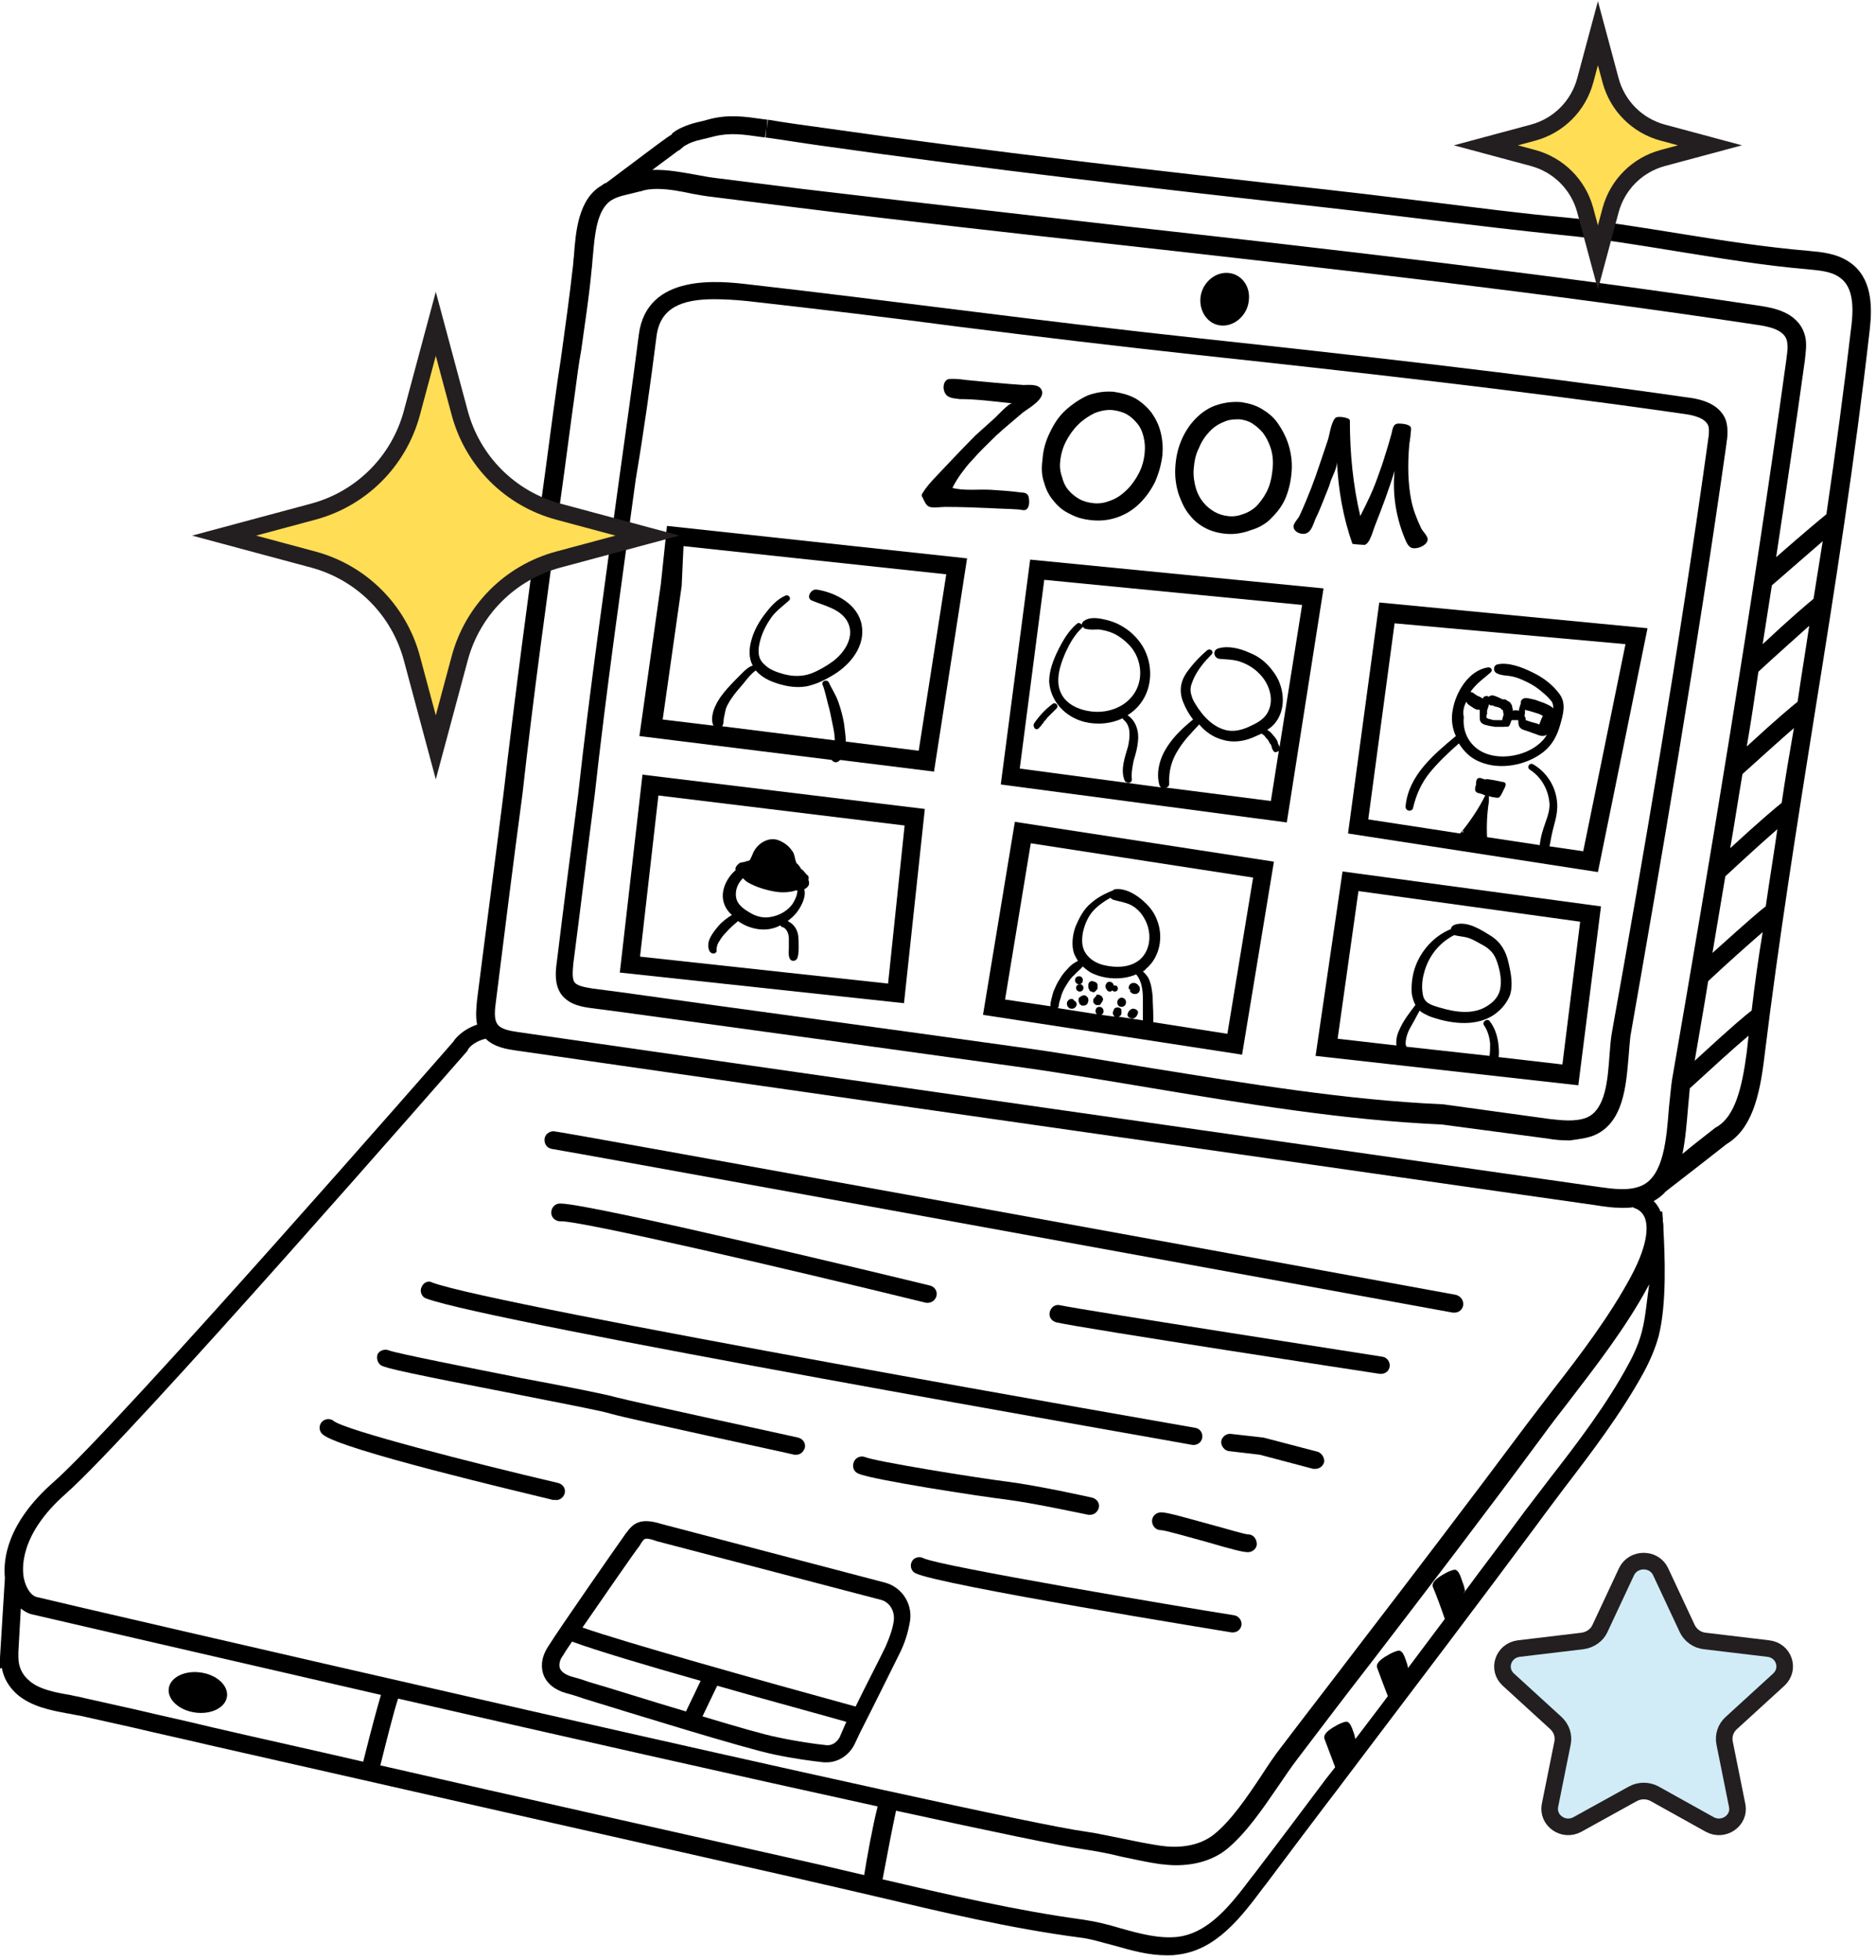
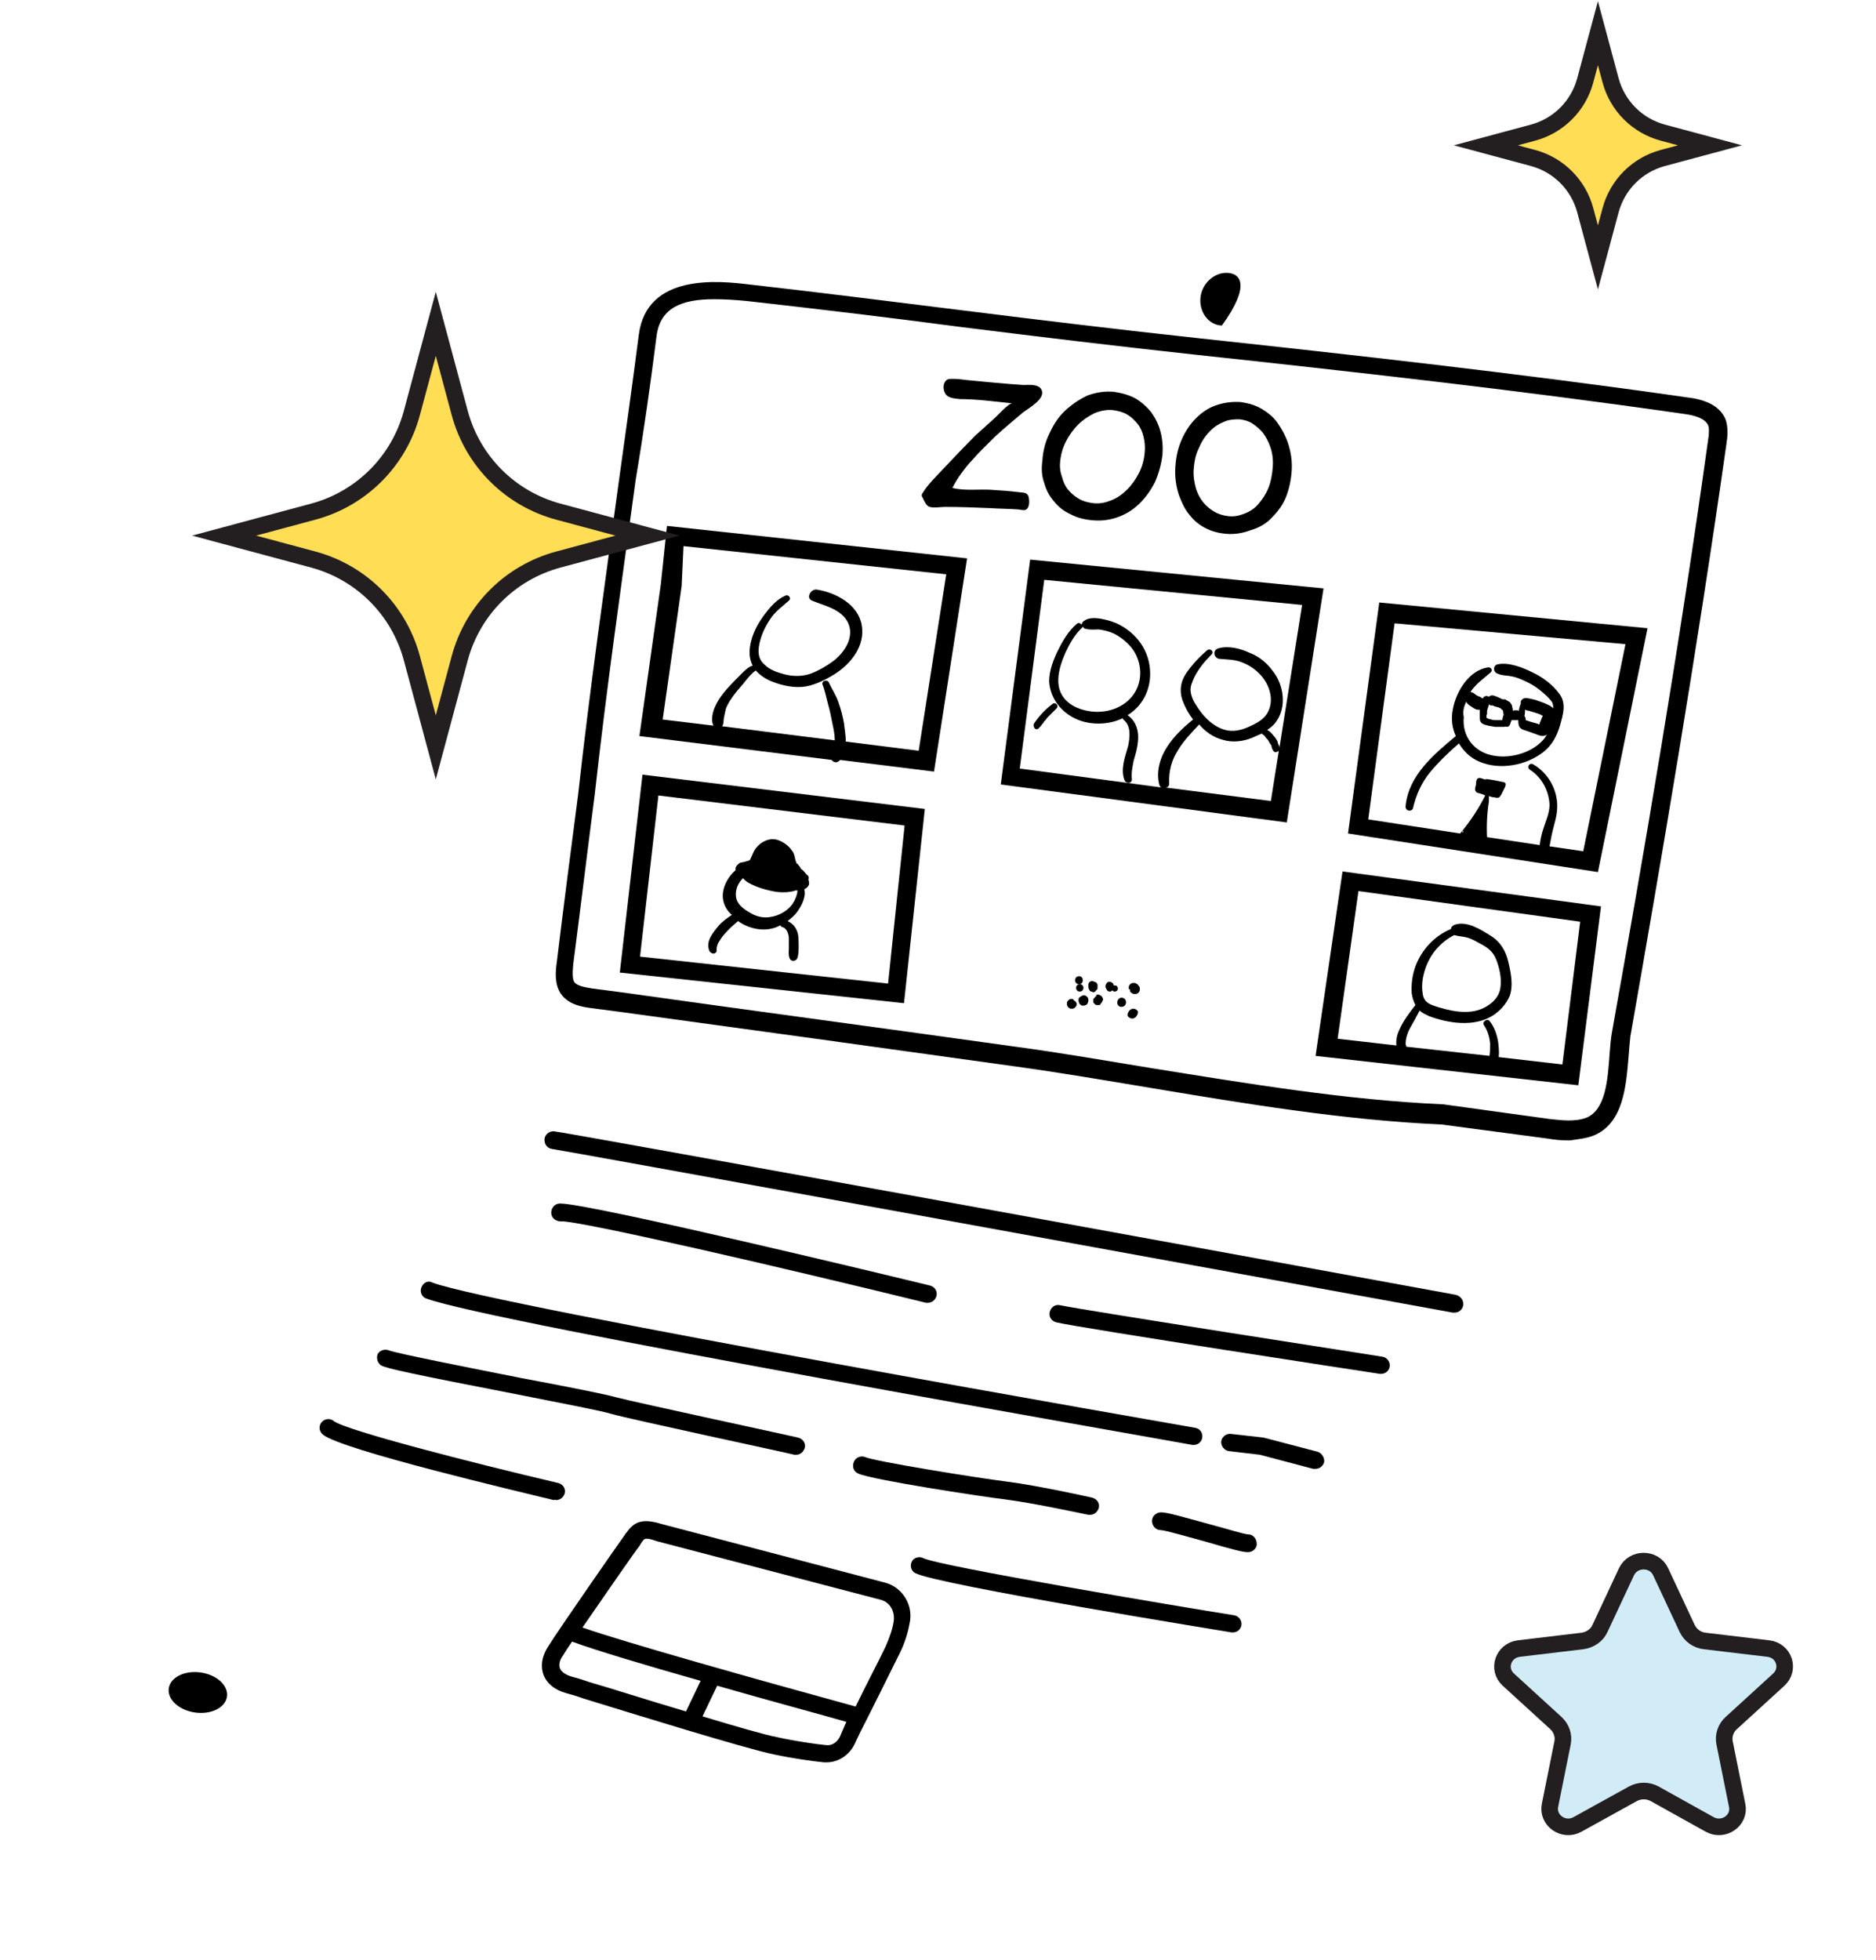
<svg xmlns="http://www.w3.org/2000/svg" width="226" height="236" viewBox="0 0 226 236" fill="none">
-   <path d="M222.752 31.532C221.202 30.499 219.431 30.352 217.808 30.204C212.643 29.762 207.405 28.95 202.388 28.138C197.739 27.4 192.943 26.589 188.147 26.146C183.204 25.703 178.187 25.039 173.391 24.449C170.366 24.08 167.267 23.711 164.242 23.342L159.741 22.826C139.819 20.612 119.16 18.251 99.017 15.374C96.877 15.079 94.664 14.784 92.524 14.415L92.377 15.521L92.451 14.415L91.86 14.341C89.794 14.046 87.802 13.751 85.515 14.341C85.22 14.415 84.998 14.488 84.703 14.562C83.67 14.784 82.564 15.079 81.531 15.669C81.309 15.816 81.088 15.964 80.94 16.112V16.185C80.202 16.628 78.948 17.587 76.292 19.579C75.112 20.465 73.931 21.35 73.045 22.014C72.824 22.088 72.677 22.162 72.529 22.309C69.651 23.933 69.356 27.917 69.135 30.868C69.061 31.385 69.061 31.901 68.987 32.344C68.618 35.59 68.176 38.837 67.733 42.01C67.512 43.706 67.217 45.404 66.995 47.1C66.405 51.306 65.888 55.438 65.298 59.644C63.675 71.449 62.052 83.623 60.65 95.65C59.617 103.914 58.51 112.177 57.477 120.367C57.404 121.179 57.256 122.359 57.477 123.392C55.706 123.983 54.821 125.089 54.6 125.458C53.05 127.229 14.166 171.72 6.419 178.509C0.812 183.452 0.369 187.805 0.59 190.019L0 199.611V200.939L0.221 200.865C0.443 202.119 1.107 203.226 2.14 204.111C3.837 205.513 6.05 205.956 8.042 206.325C8.559 206.399 9.149 206.546 9.666 206.62L15.937 208.022C19.036 208.76 22.135 209.424 25.234 210.162C48.623 215.474 72.381 220.86 95.328 226.025L97.541 226.541C100.124 227.132 102.706 227.722 105.215 228.312C113.331 230.231 121.669 232.223 130.08 233.329C131.408 233.477 132.736 233.92 134.212 234.289C136.278 234.879 138.344 235.469 140.557 235.469C141 235.469 141.369 235.469 141.811 235.395C146.534 234.879 149.559 230.821 152.215 227.279L152.51 226.91C155.387 223.074 158.265 219.237 161.143 215.474L163.43 212.449C170.808 202.709 178.039 193.191 185.27 183.452C186.229 182.124 187.262 180.796 188.295 179.394C191.689 174.967 195.231 170.319 197.961 165.375C198.846 163.752 199.436 162.276 199.805 160.948C200.838 156.964 200.543 150.84 200.395 148.11C200.395 147.741 200.395 147.372 200.322 147.077C200.322 146.929 200.322 146.856 200.322 146.782L200.248 145.896H200.026C200.026 145.823 199.953 145.749 199.953 145.675C199.731 145.232 199.51 144.937 199.215 144.642C199.731 144.347 200.248 143.978 200.617 143.535C201.059 143.166 202.83 141.838 207.995 137.78C210.946 136.009 211.979 132.246 212.57 127.155C214.267 113.284 216.48 99.339 218.62 85.91C221.055 70.785 223.49 55.217 225.26 39.575C225.555 36.918 225.556 33.377 222.752 31.532ZM211.02 121.695C210.43 122.138 208.88 123.392 204.158 127.746C204.675 124.647 205.265 121.4 205.782 118.154C208.143 115.94 210.725 113.653 212.348 112.251C211.832 115.35 211.389 118.523 211.02 121.695ZM198.108 146.56C198.477 147.372 198.772 149.438 196.485 153.717C193.902 158.513 190.435 163.088 187.041 167.441C186.008 168.769 184.975 170.171 183.942 171.499C177.006 180.796 169.849 190.166 163.504 198.43C160.479 202.414 157.38 206.399 154.355 210.383C153.543 211.416 152.805 212.523 151.994 213.777C150.223 216.433 148.378 219.163 146.312 220.86C144.32 222.483 141.664 222.557 139.746 222.262C138.27 222.041 136.794 221.745 135.392 221.45C133.843 221.155 132.293 220.786 130.744 220.565C119.676 219.089 5.017 192.527 4.353 192.306C3.837 192.158 3.173 191.421 2.878 190.092C2.656 188.986 2.287 184.854 7.895 179.91C15.863 172.901 54.6 128.483 56.297 126.565L56.37 126.418C56.37 126.344 56.961 125.458 58.51 125.089C59.543 126.122 61.093 126.344 62.052 126.491C98.87 131.804 138.196 137.411 177.891 143.093L192.353 145.158C193.238 145.306 194.271 145.454 195.378 145.454C195.821 145.454 196.337 145.454 196.78 145.38V145.454C196.78 145.454 197.665 145.601 198.108 146.56ZM192.648 142.945L178.187 140.879C138.417 135.198 99.165 129.59 62.347 124.278C61.314 124.13 60.281 123.909 59.912 123.319C59.469 122.655 59.617 121.548 59.764 120.441C60.797 112.177 61.83 103.914 62.937 95.65C64.265 83.697 65.962 71.449 67.585 59.718C68.176 55.512 68.692 51.38 69.283 47.174C69.504 45.477 69.725 43.78 70.02 42.157C70.463 38.984 70.98 35.664 71.275 32.418C71.349 31.975 71.348 31.459 71.422 30.868C71.644 28.36 71.865 25.187 73.71 24.08C74.447 23.637 75.333 23.49 76.218 23.268C76.513 23.195 76.808 23.121 77.103 23.047H77.177C77.768 22.826 78.432 22.752 79.169 22.752C80.571 22.752 82.047 23.047 83.449 23.342C84.26 23.49 85.072 23.637 85.81 23.711L96.361 25.039C109.347 26.663 122.554 28.138 135.319 29.54C160.405 32.344 186.377 35.295 211.758 39.132C213.898 39.427 214.931 40.017 215.226 40.903C215.373 41.346 215.373 41.936 215.3 42.452C215.3 42.673 215.226 42.895 215.226 43.116C210.946 74.105 205.855 104.43 201.428 130.033C201.281 130.992 201.207 132.099 201.059 133.353C200.764 137.042 200.469 141.617 197.739 142.797C196.19 143.461 194.271 143.166 192.648 142.945ZM212.717 109.152C212.201 109.521 210.799 110.702 206.298 114.76C206.815 111.735 207.331 108.636 207.847 105.537C210.061 103.471 212.422 101.331 214.119 99.856C213.676 102.954 213.16 106.053 212.717 109.152ZM214.636 96.683C213.824 97.347 212.127 98.749 208.438 102.143C208.954 99.192 209.397 96.24 209.913 93.215C212.127 91.223 214.488 89.083 216.111 87.681C215.595 90.633 215.078 93.658 214.636 96.683ZM216.554 84.509C215.816 85.099 214.119 86.501 210.43 89.895C210.946 86.944 211.389 83.918 211.832 80.893C213.972 78.901 216.333 76.835 217.956 75.359C217.513 78.385 216.997 81.41 216.554 84.509ZM218.472 72.113C217.587 72.851 215.816 74.326 212.348 77.573C212.717 75.212 213.086 72.851 213.455 70.49C215.668 68.572 217.956 66.579 219.579 65.177C219.21 67.465 218.841 69.752 218.472 72.113ZM16.38 205.882L10.108 204.48C9.592 204.333 9.002 204.259 8.411 204.111C6.641 203.816 4.722 203.447 3.542 202.414C2.656 201.676 2.213 200.717 2.213 199.537V198.946L2.509 193.708C2.878 194.003 3.246 194.224 3.689 194.372C3.984 194.446 22.799 198.799 45.893 204.111C45.524 205.366 44.86 207.727 43.754 212.154C37.703 210.752 31.653 209.424 25.603 208.022C22.578 207.284 19.479 206.62 16.38 205.882ZM95.771 223.885C79.391 220.196 62.568 216.433 45.819 212.596C46.557 209.645 47.443 206.103 47.959 204.554C67.29 208.981 89.204 213.925 105.731 217.54C105.141 219.827 104.403 223.885 104.108 225.804C102.116 225.361 100.05 224.844 98.058 224.402L95.771 223.885ZM197.813 160.284C197.518 161.465 197.001 162.793 196.19 164.268C193.607 169.064 190.14 173.639 186.745 177.992C185.713 179.32 184.68 180.722 183.647 182.05C181.212 185.37 178.703 188.617 176.268 191.937L176.49 191.568C176.416 191.199 176.342 190.904 176.194 190.535C176.047 190.166 175.973 189.797 175.752 189.428C175.678 189.281 175.53 189.133 175.383 189.059C175.161 188.986 174.866 189.133 174.645 189.207C174.276 189.355 173.907 189.576 173.538 189.797C173.095 190.092 172.358 190.609 172.653 191.199C172.948 191.863 173.686 193.855 174.055 194.962C172.579 196.954 171.103 198.873 169.628 200.865C169.554 200.643 169.554 200.422 169.48 200.275C169.333 199.906 169.259 199.537 169.038 199.168C168.964 199.02 168.816 198.873 168.669 198.799C168.447 198.725 168.152 198.873 167.931 198.946C167.562 199.094 167.193 199.315 166.824 199.537C166.381 199.832 165.644 200.348 165.939 200.939C166.16 201.529 166.75 203.152 167.193 204.259C165.939 205.956 164.61 207.653 163.282 209.424C163.209 209.202 163.209 209.055 163.135 208.833C162.987 208.465 162.913 208.096 162.692 207.727C162.618 207.579 162.471 207.432 162.323 207.358C162.102 207.284 161.807 207.432 161.585 207.505C161.216 207.653 160.847 207.874 160.479 208.096C160.036 208.391 159.298 208.907 159.593 209.498C159.815 210.088 160.405 211.637 160.847 212.818L159.741 214.22C156.863 218.056 153.986 221.893 151.108 225.656L150.813 226.025C148.304 229.345 145.648 232.813 141.811 233.256C139.598 233.477 137.384 232.887 135.023 232.223C133.548 231.78 132.072 231.411 130.596 231.19C122.406 230.083 114.217 228.165 106.322 226.32C106.912 223.147 107.576 219.753 107.945 218.056C119.455 220.565 127.94 222.336 130.596 222.705C132.072 222.926 133.622 223.221 135.097 223.59C136.573 223.885 138.122 224.254 139.672 224.475C140.336 224.549 141 224.623 141.664 224.623C144.099 224.623 146.239 223.959 147.862 222.631C150.149 220.713 152.067 217.909 153.986 215.105C154.797 213.924 155.535 212.818 156.273 211.859C159.298 207.874 162.323 203.89 165.422 199.906C171.767 191.642 178.998 182.198 185.86 172.901C186.819 171.573 187.852 170.245 188.885 168.917C192.279 164.49 195.895 159.841 198.551 154.898C198.625 154.75 198.698 154.677 198.698 154.529C198.403 156.447 198.256 158.587 197.813 160.284ZM206.814 135.714L206.667 135.788C204.97 137.116 203.642 138.149 202.683 138.961C203.051 137.19 203.199 135.198 203.347 133.501C203.421 132.615 203.494 131.804 203.568 131.066C206.151 128.705 208.88 126.196 210.651 124.721C210.577 125.385 210.504 126.049 210.43 126.713C209.84 131.213 208.954 134.46 206.814 135.714ZM223.047 39.132C222.161 46.732 221.128 54.405 220.022 61.931C219.21 62.595 217.513 63.997 213.971 67.096C215.152 59.275 216.332 51.306 217.439 43.338C217.439 43.116 217.513 42.821 217.513 42.6C217.587 41.936 217.661 40.977 217.366 40.165C216.48 37.509 213.455 37.066 212.127 36.845C186.672 33.008 160.7 30.057 135.614 27.253C122.849 25.777 109.642 24.302 96.656 22.752L86.105 21.424C85.441 21.35 84.703 21.203 83.891 21.055C82.195 20.76 80.35 20.391 78.579 20.465C79.981 19.432 81.162 18.546 81.752 18.104H81.826L82.342 17.661C82.416 17.587 82.564 17.513 82.711 17.44C83.449 16.997 84.334 16.849 85.22 16.628C85.515 16.554 85.81 16.48 86.105 16.407C87.95 15.964 89.573 16.185 91.565 16.48L92.155 16.554L92.303 15.447L92.229 16.554C94.369 16.849 96.582 17.218 98.722 17.514C118.939 20.391 139.598 22.752 159.519 24.966L164.02 25.482C167.045 25.851 170.144 26.22 173.169 26.589C178.039 27.179 183.056 27.769 188 28.286C192.722 28.729 197.518 29.54 202.092 30.278C207.183 31.09 212.422 31.975 217.661 32.418C219.062 32.565 220.538 32.639 221.571 33.377C222.899 34.262 223.416 36.033 223.047 39.132Z" fill="black" />
  <path d="M191.984 136.747C195.599 135.272 195.894 130.697 196.19 127.303C196.263 126.344 196.337 125.459 196.411 124.794C200.1 103.766 204.38 78.828 207.995 53.372C207.995 53.151 208.069 52.93 208.069 52.782C208.142 52.192 208.142 51.38 207.921 50.642C207.109 48.355 204.306 47.986 203.125 47.839C183.056 44.961 162.397 42.674 144.615 40.755C135.023 39.722 125.284 38.542 115.84 37.361C107.502 36.328 98.796 35.222 90.311 34.263C86.621 33.82 77.915 32.861 76.956 40.313C76.218 46.068 75.406 51.823 74.595 57.652C72.898 70.121 71.053 82.959 69.651 95.65C68.766 102.438 67.88 109.226 67.069 115.941C66.921 116.973 66.774 118.523 67.585 119.703C68.544 121.032 70.168 121.253 71.201 121.4L74.595 121.843C90.311 123.983 106.322 126.196 122.185 128.41C127.571 129.148 133.179 130.107 138.491 130.992C150.001 132.911 161.954 134.903 173.686 135.419L186.45 137.116C187.262 137.264 188.147 137.338 189.106 137.338C190.066 137.19 191.025 137.116 191.984 136.747ZM79.095 40.46C79.538 37.066 82.121 36.033 86.031 36.033C87.212 36.033 88.54 36.107 90.015 36.255C98.574 37.214 107.207 38.247 115.544 39.353C124.989 40.534 134.728 41.715 144.32 42.748C162.102 44.666 182.761 46.953 202.756 49.831C204.011 49.978 205.412 50.347 205.781 51.233C205.929 51.602 205.855 52.044 205.855 52.413C205.855 52.561 205.781 52.782 205.781 52.93C202.24 78.385 197.96 103.25 194.197 124.278C194.05 125.09 193.976 125.975 193.902 127.008C193.681 129.959 193.46 133.649 191.098 134.608C189.697 135.124 188.073 134.903 186.671 134.755L173.833 132.984H173.759C162.102 132.468 150.223 130.476 138.712 128.631C133.326 127.746 127.792 126.787 122.332 126.049C106.543 123.835 90.458 121.696 74.742 119.482L71.348 119.039C70.463 118.892 69.578 118.744 69.209 118.302C68.913 117.859 68.987 116.973 69.061 116.088C69.946 109.3 70.758 102.512 71.643 95.724C73.045 83.033 74.89 70.195 76.587 57.725C77.546 52.044 78.358 46.289 79.095 40.46Z" fill="black" />
-   <path d="M147.197 39.206C148.82 39.279 150.296 37.878 150.444 36.181C150.665 34.41 149.485 32.934 147.861 32.86C146.238 32.786 144.762 34.188 144.615 35.885C144.467 37.582 145.574 39.132 147.197 39.206Z" fill="black" />
+   <path d="M147.197 39.206C150.665 34.41 149.485 32.934 147.861 32.86C146.238 32.786 144.762 34.188 144.615 35.885C144.467 37.582 145.574 39.132 147.197 39.206Z" fill="black" />
  <path d="M27.344 204.318C27.533 202.986 26.116 201.684 24.18 201.41C22.243 201.135 20.52 201.992 20.331 203.323C20.142 204.655 21.559 205.957 23.496 206.231C25.432 206.506 27.155 205.649 27.344 204.318Z" fill="black" />
  <path d="M175.382 155.931C150.074 151.283 67.437 136.231 66.7 136.231C66.109 136.231 65.593 136.674 65.593 137.264C65.593 137.854 65.962 138.297 66.552 138.371C68.101 138.592 138.195 151.357 175.013 158.071C175.087 158.071 175.161 158.071 175.235 158.071C175.751 158.071 176.194 157.702 176.268 157.185C176.341 156.595 175.972 156.079 175.382 155.931Z" fill="black" />
  <path d="M166.528 163.383C166.159 163.309 130.891 157.849 127.718 157.185C127.128 157.038 126.612 157.407 126.464 157.997C126.317 158.587 126.685 159.104 127.276 159.251C130.522 159.989 164.758 165.228 166.233 165.449C166.307 165.449 166.307 165.449 166.381 165.449C166.897 165.449 167.34 165.08 167.414 164.564C167.488 164.047 167.119 163.457 166.528 163.383Z" fill="black" />
  <path d="M111.56 156.89C111.634 156.89 111.708 156.89 111.781 156.89C112.224 156.89 112.667 156.595 112.815 156.078C112.962 155.488 112.593 154.972 112.077 154.824C107.871 153.791 71.127 144.937 67.511 144.937H67.438C66.848 144.937 66.405 145.454 66.405 146.044C66.405 146.634 66.921 147.077 67.511 147.077C69.651 146.929 95.033 152.832 111.56 156.89Z" fill="black" />
  <path d="M158.707 174.82L152.214 173.123L148.304 172.68C147.713 172.606 147.197 173.049 147.123 173.565C147.05 174.082 147.492 174.672 148.009 174.746L151.772 175.189L158.191 176.886C158.265 176.886 158.338 176.886 158.486 176.886C158.929 176.886 159.371 176.59 159.519 176.074C159.593 175.557 159.224 174.967 158.707 174.82Z" fill="black" />
  <path d="M50.763 155.046C50.541 155.562 50.837 156.226 51.353 156.374C59.027 159.251 140.188 173.344 143.656 174.008C143.73 174.008 143.804 174.008 143.804 174.008C144.32 174.008 144.763 173.639 144.836 173.122C144.91 172.532 144.541 172.016 143.951 171.942C143.139 171.794 59.543 157.259 52.091 154.455C51.575 154.16 50.984 154.455 50.763 155.046Z" fill="black" />
  <path d="M150.37 184.78C149.927 184.78 147.566 184.042 145.869 183.6C142.623 182.714 140.631 182.124 139.893 182.124C139.303 182.124 138.786 182.567 138.786 183.157C138.786 183.747 139.229 184.264 139.819 184.264C140.336 184.264 143.361 185.149 145.279 185.665C148.304 186.551 149.706 186.92 150.296 186.92C150.296 186.92 150.296 186.92 150.37 186.92C150.887 186.92 151.403 186.477 151.403 185.961C151.403 185.297 150.96 184.78 150.37 184.78Z" fill="black" />
  <path d="M121.374 178.435C117.316 177.919 105.51 176 104.256 175.484C103.74 175.262 103.076 175.484 102.854 176.074C102.633 176.664 102.854 177.254 103.444 177.476C105.141 178.214 118.053 180.206 121.152 180.575C124.62 181.017 131.039 182.419 131.113 182.419C131.187 182.419 131.261 182.419 131.334 182.419C131.851 182.419 132.22 182.05 132.368 181.608C132.515 181.017 132.146 180.501 131.556 180.353C131.261 180.28 124.915 178.878 121.374 178.435Z" fill="black" />
  <path d="M45.892 164.416C46.483 164.785 49.582 165.449 62.494 167.958C67.732 168.991 72.676 169.95 73.561 170.245C75.849 170.909 94.885 174.967 95.696 175.188C95.77 175.188 95.844 175.188 95.918 175.188C96.434 175.188 96.803 174.819 96.951 174.377C97.098 173.787 96.729 173.27 96.139 173.122C95.918 173.049 76.365 168.843 74.151 168.253C73.192 167.958 68.396 166.998 62.863 165.966C56.517 164.711 47.959 163.014 46.926 162.645C46.409 162.424 45.819 162.571 45.524 163.014C45.302 163.457 45.45 164.121 45.892 164.416Z" fill="black" />
  <path d="M148.673 194.52C142.107 193.487 113.257 188.617 111.265 187.658C110.749 187.363 110.085 187.584 109.863 188.027C109.568 188.543 109.79 189.207 110.232 189.429C112.741 190.831 148.009 196.512 148.378 196.586C148.452 196.586 148.452 196.586 148.526 196.586C149.042 196.586 149.485 196.217 149.559 195.7C149.632 195.11 149.19 194.594 148.673 194.52Z" fill="black" />
  <path d="M66.995 180.649C67.438 180.649 67.881 180.353 68.028 179.837C68.176 179.247 67.807 178.73 67.217 178.583C56.813 176.148 41.614 172.237 40.212 171.131C39.769 170.762 39.105 170.835 38.736 171.278C38.367 171.721 38.441 172.385 38.884 172.754C41.097 174.598 62.495 179.616 66.7 180.649C66.848 180.575 66.921 180.649 66.995 180.649Z" fill="black" />
  <path d="M106.691 190.609L79.686 183.526C77.325 182.788 76.366 183.305 75.48 184.559C75.407 184.633 75.333 184.706 75.259 184.854C74.669 185.666 67.364 196.143 66.036 198.283C65.077 199.758 65.225 200.939 65.446 201.603C65.815 202.71 66.848 203.521 68.176 203.89C68.471 203.964 69.283 204.185 70.316 204.554C76.071 206.325 89.647 210.531 93.188 211.269C95.623 211.785 97.837 212.08 99.239 212.228C99.386 212.228 99.46 212.228 99.608 212.228C100.936 212.228 102.264 211.416 102.928 210.088L103.666 208.538C105.141 205.661 107.207 201.455 108.388 199.094C108.978 197.914 109.347 196.733 109.568 195.553C110.085 193.339 108.757 191.199 106.691 190.609ZM68.84 201.898C68.102 201.677 67.586 201.308 67.438 200.865C67.291 200.349 67.512 199.758 67.807 199.389C68.028 199.02 68.397 198.43 68.914 197.692C71.496 198.652 77.842 200.57 84.408 202.415L82.637 206.104C78.137 204.776 73.562 203.3 70.98 202.562C69.947 202.193 69.135 201.972 68.84 201.898ZM101.157 209.203C100.788 209.867 100.198 210.236 99.534 210.162C98.132 210.014 95.992 209.719 93.631 209.203C92.082 208.907 88.54 207.874 84.629 206.694L86.4 203.005C92.82 204.849 99.165 206.546 101.969 207.358C101.895 207.432 101.895 207.579 101.821 207.653L101.157 209.203ZM107.65 195.331C107.502 196.29 107.133 197.25 106.691 198.283C105.805 200.127 104.33 202.931 103.075 205.513C91.491 202.341 74.964 197.692 70.168 195.995C72.824 192.159 76.587 186.699 77.03 186.182C77.104 186.035 77.177 185.961 77.251 185.813C77.472 185.518 77.546 185.297 77.915 185.297C78.137 185.297 78.505 185.371 79.096 185.592L106.174 192.675C107.207 192.97 107.871 194.077 107.65 195.331Z" fill="black" />
  <path d="M112.003 61.046C112.52 61.193 113.331 61.046 113.848 61.046C115.692 61.046 117.537 61.119 119.308 61.193C120.414 61.267 121.447 61.267 122.554 61.341C122.776 61.341 123.292 61.488 123.513 61.414C124.104 61.193 124.03 60.16 123.882 59.718C123.661 59.275 123.292 59.349 122.776 59.275C121.595 59.127 120.488 59.053 119.308 58.98C117.832 58.906 116.135 59.127 114.733 58.758C115.028 58.168 115.397 57.578 115.766 57.061C116.209 56.471 116.578 55.955 117.094 55.438C117.98 54.405 119.013 53.446 119.972 52.487C121.005 51.528 122.111 50.642 123.218 49.683C123.882 49.166 126.096 47.986 125.432 46.879C125.063 46.215 123.882 46.363 123.292 46.363C121.005 46.215 118.791 45.994 116.504 45.773C115.914 45.699 115.397 45.625 114.807 45.625C114.512 45.625 114.29 45.625 114.143 45.699C113.479 46.068 113.553 47.248 114.143 47.691C114.586 47.986 115.102 47.986 115.618 48.06C117.684 48.06 119.824 48.355 121.964 48.576C121.521 48.502 120.119 50.126 119.75 50.421C119.013 51.085 118.275 51.749 117.537 52.413C116.209 53.741 114.881 55.143 113.626 56.471C112.741 57.43 111.782 58.316 111.118 59.422C111.044 59.496 111.044 59.57 111.044 59.644C111.044 59.718 111.044 59.791 111.118 59.865C111.413 60.455 111.56 60.898 112.003 61.046Z" fill="black" />
  <path d="M125.8 58.168C126.021 58.98 126.39 59.718 126.981 60.382C127.497 61.046 128.161 61.562 128.973 61.931C129.784 62.374 130.744 62.595 131.777 62.669C132.81 62.743 133.842 62.595 134.802 62.226C135.761 61.857 136.572 61.341 137.31 60.603C138.048 59.865 138.638 59.053 139.155 58.021C139.598 56.988 139.893 55.955 140.04 54.774C140.114 53.815 140.04 52.929 139.819 52.044C139.598 51.159 139.229 50.421 138.712 49.683C138.196 49.019 137.532 48.429 136.794 47.986C135.982 47.543 135.097 47.322 134.138 47.175C133.031 47.101 132.072 47.248 131.039 47.617C130.08 48.06 129.194 48.65 128.382 49.388C127.571 50.126 126.981 51.011 126.464 52.118C125.948 53.151 125.652 54.258 125.579 55.438C125.431 56.471 125.505 57.356 125.8 58.168ZM127.718 55.586C127.792 54.774 128.014 53.962 128.382 53.225C128.751 52.487 129.268 51.749 129.858 51.159C130.448 50.569 131.112 50.126 131.85 49.757C132.588 49.462 133.326 49.314 134.064 49.388C134.654 49.462 135.244 49.609 135.761 49.904C136.277 50.2 136.646 50.568 137.015 51.011C137.384 51.454 137.605 51.97 137.753 52.561C137.9 53.151 137.974 53.815 137.901 54.479C137.827 55.364 137.605 56.176 137.236 56.914C136.868 57.652 136.351 58.389 135.835 58.906C135.244 59.496 134.654 59.939 133.916 60.234C133.178 60.529 132.514 60.677 131.777 60.603C131.113 60.529 130.522 60.382 130.006 60.087C129.489 59.791 129.047 59.422 128.678 58.98C128.309 58.537 128.087 58.021 127.94 57.43C127.719 56.84 127.645 56.176 127.718 55.586Z" fill="black" />
  <path d="M143.361 62.079C143.877 62.743 144.542 63.259 145.279 63.628C146.017 63.997 146.829 64.218 147.788 64.292C148.673 64.366 149.706 64.219 150.665 63.85C151.698 63.554 152.584 63.038 153.248 62.3C153.986 61.562 154.576 60.751 154.945 59.791C155.314 58.832 155.535 57.799 155.609 56.693C155.683 55.586 155.535 54.479 155.166 53.372C154.871 52.487 154.428 51.675 153.912 50.938C153.396 50.2 152.731 49.683 151.994 49.24C151.256 48.798 150.444 48.576 149.559 48.429C148.673 48.355 147.714 48.429 146.755 48.724C145.722 49.019 144.837 49.609 144.099 50.347C143.361 51.085 142.771 51.97 142.328 53.003C141.885 54.036 141.664 55.069 141.59 56.25C141.516 57.43 141.664 58.537 142.033 59.644C142.402 60.603 142.771 61.415 143.361 62.079ZM143.804 56.471C143.878 55.586 144.025 54.774 144.394 54.036C144.689 53.299 145.132 52.561 145.722 51.971C146.238 51.38 146.903 51.011 147.64 50.716C148.231 50.495 148.821 50.495 149.337 50.495C149.928 50.569 150.444 50.716 150.887 51.011C151.33 51.306 151.772 51.675 152.141 52.118C152.51 52.635 152.805 53.151 153.027 53.815C153.322 54.627 153.395 55.512 153.322 56.324C153.248 57.209 153.1 58.021 152.805 58.758C152.51 59.496 152.067 60.16 151.551 60.751C151.034 61.341 150.37 61.71 149.706 61.931C149.116 62.153 148.526 62.226 147.935 62.153C147.345 62.079 146.829 61.931 146.312 61.636C145.796 61.341 145.353 60.972 144.984 60.529C144.615 60.087 144.32 59.57 144.099 58.906C143.877 58.168 143.73 57.283 143.804 56.471Z" fill="black" />
-   <path d="M157.528 64.145C158.044 63.849 158.265 62.964 158.487 62.448C158.856 61.71 159.151 60.972 159.446 60.234C159.741 59.422 160.11 58.685 160.331 57.873C160.553 57.283 161.069 56.324 161.069 55.66C161.217 58.98 161.807 62.3 162.914 65.473C162.914 65.547 164.316 65.62 164.389 65.62C165.054 65.473 165.422 63.776 165.718 63.112C166.529 61.046 167.341 58.906 168.005 56.693C167.71 59.644 168.226 62.595 169.407 65.251C169.554 65.547 169.702 65.768 169.923 65.915C170.514 66.284 172.063 65.694 171.989 64.882C171.915 64.44 171.325 63.923 171.178 63.554C170.661 62.448 170.218 61.341 169.997 60.16C169.628 58.242 169.554 56.029 169.776 53.52C169.776 53.372 169.849 53.151 169.849 53.003C169.849 52.856 169.923 52.635 169.923 52.413C169.923 52.192 170.071 51.602 169.923 51.38C169.628 51.085 168.964 51.011 168.595 51.011C167.71 50.937 167.784 51.823 167.562 52.487C167.267 53.594 166.898 54.7 166.529 55.881C166.16 56.914 165.791 58.021 165.349 59.054C164.906 60.087 164.39 61.12 163.873 62.153C162.988 58.39 162.619 54.553 162.619 50.716C162.619 50.642 162.619 50.569 162.545 50.495C162.324 50.273 161.069 50.052 160.848 50.347C160.331 50.938 160.184 52.339 159.963 53.003C159.298 54.922 158.708 56.84 157.97 58.758C157.528 59.865 157.085 60.972 156.568 62.079C156.421 62.448 155.831 62.964 155.831 63.407C155.831 64.145 157.011 64.514 157.528 64.145Z" fill="black" />
  <path d="M159.445 70.859L124.103 67.391L120.562 94.469L155.018 99.044L159.445 70.859ZM156.863 72.851L154.133 90.042C154.133 89.969 154.133 89.895 154.059 89.747C153.985 89.6 153.912 89.452 153.912 89.305C153.764 89.009 153.616 88.788 153.395 88.567C153.174 88.272 152.952 88.05 152.657 87.903C153.1 87.608 153.469 87.312 153.764 86.87C155.018 85.099 154.649 82.516 153.395 80.893C152.657 79.86 151.698 79.049 150.517 78.606C149.411 78.09 147.935 77.721 146.755 78.089C146.017 78.311 146.238 79.27 146.902 79.344C147.788 79.418 148.673 79.418 149.485 79.713C150.296 80.008 151.034 80.451 151.624 81.041C152.805 82.147 153.543 84.066 152.805 85.615C152.436 86.501 151.55 87.017 150.739 87.386C149.853 87.829 148.894 88.124 147.935 87.976C146.238 87.681 144.91 86.279 144.024 84.804C143.729 84.361 143.508 83.844 143.434 83.254C143.361 82.664 143.656 82.074 143.877 81.557C144.393 80.524 145.131 79.639 145.943 78.827C146.312 78.458 145.795 78.016 145.426 78.311C144.467 79.122 143.656 80.008 142.918 81.041C142.18 82.147 142.032 83.328 142.549 84.582C142.844 85.32 143.213 85.984 143.729 86.648C142.549 87.608 141.442 88.64 140.631 89.895C139.745 91.223 139.229 92.994 139.671 94.543C139.745 94.691 139.819 94.838 139.966 94.838L122.849 92.551L125.8 69.826L156.863 72.851ZM140.409 94.838C140.63 94.838 140.852 94.691 140.852 94.396C140.778 92.846 141.147 91.518 141.959 90.264C142.623 89.157 143.582 88.198 144.467 87.239C145.205 88.124 146.164 88.788 147.271 89.083C148.452 89.452 149.706 89.305 150.813 88.862C151.182 88.714 151.624 88.493 151.993 88.345C152.067 88.419 152.215 88.493 152.288 88.567C152.362 88.641 152.436 88.714 152.51 88.862C152.583 88.936 152.583 88.936 152.657 89.009L152.731 89.083C152.878 89.305 152.952 89.526 153.1 89.673C153.1 89.747 153.174 89.747 153.174 89.821C153.174 89.821 153.247 89.969 153.174 89.821V89.895C153.174 89.969 153.247 90.042 153.247 90.116C153.247 90.19 153.247 90.19 153.321 90.264C153.321 90.264 153.395 90.411 153.321 90.264C153.395 90.485 153.543 90.633 153.764 90.559C153.838 90.559 153.985 90.485 154.059 90.411L153.1 96.462L140.409 94.838Z" fill="black" />
  <path d="M162.396 100.372L192.5 105.02L198.476 75.655L166.159 72.556L162.396 100.372ZM195.82 77.573L190.729 102.512L186.671 101.922C186.819 101.11 186.966 100.298 187.188 99.487C187.483 98.454 187.704 97.421 187.556 96.388C187.335 94.543 186.228 92.92 184.679 92.035C184.236 91.813 183.867 92.403 184.31 92.699C185.712 93.584 186.597 95.207 186.671 96.904C186.671 97.937 186.228 98.823 185.933 99.782C185.712 100.446 185.564 101.11 185.491 101.774L179.145 100.815C179.071 99.413 179.145 97.937 179.367 96.535C179.367 96.388 179.367 96.093 179.367 95.871C179.588 95.945 179.809 96.019 180.031 96.019C180.252 96.093 180.473 96.093 180.621 96.019C180.695 95.945 180.769 95.797 180.842 95.724C180.99 95.429 181.137 95.133 181.285 94.838C181.359 94.691 181.433 94.469 181.359 94.322C181.285 94.248 181.211 94.174 181.064 94.174C180.4 94.027 179.662 93.879 178.924 93.805L179.071 93.879C178.85 93.879 178.703 93.805 178.481 93.732C178.334 93.658 178.038 93.658 177.965 93.805C177.817 93.953 177.817 94.248 177.817 94.469C177.743 94.765 177.596 95.133 177.817 95.355C177.891 95.429 177.965 95.502 178.112 95.502C178.407 95.576 178.629 95.65 178.924 95.797C178.112 97.421 177.079 98.97 175.899 100.372L164.831 98.675L168.004 75.064L195.82 77.573ZM176.12 100.225C176.194 100.151 176.194 100.077 176.268 100.003V100.225H176.12Z" fill="black" />
  <path d="M111.413 97.421L77.399 93.289L74.669 117.121L108.904 120.81L111.413 97.421ZM77.104 115.203L79.317 95.797L108.978 99.413L106.986 118.449L77.104 115.203Z" fill="black" />
-   <path d="M149.633 127.008L153.469 103.766L122.259 98.97L118.422 122.212L149.633 127.008ZM150.961 105.685L147.862 124.499L138.934 123.097C138.934 122.802 138.934 122.581 138.934 122.36C138.934 121.548 138.86 120.81 138.86 119.999C138.787 119.335 138.713 118.597 138.418 117.933C138.27 117.564 137.975 117.269 137.68 116.973C137.827 116.9 137.975 116.826 138.049 116.678C139.746 115.276 140.189 112.768 139.377 110.776C139.008 109.743 138.27 108.931 137.458 108.267C136.647 107.603 135.466 106.939 134.36 107.086C134.212 107.086 134.138 107.16 134.064 107.234C133.105 107.603 132.146 108.119 131.408 108.784C130.523 109.521 130.006 110.554 129.564 111.587C129.195 112.62 129.047 113.875 129.416 114.908C129.564 115.203 129.711 115.498 129.859 115.719C129.416 115.94 128.973 116.236 128.678 116.605C128.309 116.973 127.94 117.416 127.645 117.933C127.35 118.375 127.129 118.892 126.907 119.408C126.834 119.63 126.76 119.925 126.686 120.22C126.612 120.515 126.539 120.81 126.539 121.105C126.539 121.105 126.539 121.105 126.539 121.179L121.079 120.367L124.177 101.553L150.961 105.685ZM131.408 117.121C132.958 117.933 135.171 118.08 136.868 117.342C137.532 118.08 137.68 119.261 137.68 120.22C137.68 120.884 137.68 121.548 137.68 122.138C137.68 122.36 137.68 122.655 137.68 122.876L134.729 122.433C134.802 122.433 134.802 122.433 134.876 122.36C134.95 122.36 135.024 122.286 135.024 122.212C135.024 122.212 135.097 122.138 135.097 122.065C135.097 121.991 135.097 121.991 135.097 121.917C135.097 121.843 135.097 121.843 135.097 121.769C135.097 121.696 135.097 121.696 135.097 121.622C135.097 121.548 135.024 121.474 135.024 121.474L134.95 121.4C134.876 121.4 134.876 121.4 134.802 121.327C134.728 121.327 134.728 121.327 134.655 121.327C134.581 121.327 134.581 121.327 134.507 121.327C134.433 121.327 134.433 121.327 134.36 121.4C134.286 121.4 134.212 121.474 134.212 121.548C134.212 121.548 134.138 121.622 134.138 121.696C134.138 121.769 134.064 121.843 134.064 121.917C134.064 121.917 134.064 121.917 134.064 121.991C134.064 122.065 134.064 122.138 134.138 122.212C134.138 122.286 134.212 122.36 134.212 122.36L134.286 122.433L132.663 122.212C133.105 122.064 133.031 121.253 132.441 121.253C131.925 121.253 131.851 121.917 132.146 122.138L127.424 121.4C127.424 121.4 127.424 121.327 127.498 121.327C127.572 121.105 127.571 120.81 127.645 120.589C127.719 120.368 127.793 120.146 127.867 119.851C128.014 119.408 128.236 118.966 128.531 118.523C128.752 118.154 129.047 117.711 129.416 117.416C129.711 117.047 130.154 116.752 130.449 116.383C130.67 116.605 131.039 116.9 131.408 117.121ZM130.449 112.325C130.67 111.292 131.113 110.259 131.851 109.521C132.441 108.931 133.105 108.488 133.769 108.119C133.843 108.193 133.917 108.267 134.064 108.341C134.802 108.562 135.54 108.636 136.278 109.005C136.942 109.374 137.458 109.89 137.827 110.554C138.713 112.03 138.713 114.022 137.606 115.276C136.425 116.605 134.36 116.605 132.736 116.162C131.999 115.941 131.261 115.498 130.818 114.834C130.302 114.096 130.302 113.211 130.449 112.325Z" fill="black" />
  <path d="M158.486 127.156L190.139 130.697L192.869 109.153L161.733 104.947L158.486 127.156ZM190.361 110.997L188.221 128.189L180.547 127.303C180.621 126.713 180.548 126.049 180.474 125.459C180.326 124.573 180.031 123.688 179.441 122.95C179.146 122.581 178.482 123.098 178.777 123.466C179.219 124.131 179.441 124.868 179.515 125.68C179.515 126.196 179.514 126.713 179.441 127.156L169.406 126.049C169.406 125.901 169.332 125.828 169.332 125.68C169.332 125.163 169.48 124.647 169.701 124.131C169.996 123.54 170.292 123.098 170.587 122.507C170.734 122.212 170.882 121.991 171.029 121.696C171.325 121.991 171.694 122.138 172.136 122.36C174.497 123.245 177.522 123.688 179.736 122.36C180.695 121.769 181.433 120.958 181.876 119.925C182.318 118.671 182.023 117.195 181.728 115.941C181.433 114.539 180.769 113.432 179.588 112.694C178.408 111.956 176.711 110.85 175.235 111.366C175.014 111.44 174.793 111.661 174.793 111.882C172.8 112.694 171.251 114.391 170.513 116.383C170.144 117.416 169.996 118.523 170.07 119.63C170.144 120.146 170.292 120.589 170.513 121.032C169.775 121.991 169.037 122.95 168.595 123.983C168.299 124.573 168.152 125.237 168.226 125.901L161.143 125.09L163.651 107.308L190.361 110.997ZM171.546 117.195C172.062 115.203 173.317 113.58 175.161 112.62H175.235C175.752 112.768 176.268 112.768 176.785 112.915C177.301 113.063 177.817 113.358 178.334 113.653C179.219 114.096 179.883 114.612 180.252 115.572C180.621 116.531 180.916 117.785 180.769 118.818C180.695 119.704 180.179 120.441 179.441 120.958C177.67 122.286 175.383 121.917 173.391 121.327C172.431 121.032 171.546 120.81 171.398 119.704C171.251 118.892 171.325 118.007 171.546 117.195Z" fill="black" />
  <path d="M100.935 91.739C101.009 91.665 101.156 91.592 101.23 91.518L112.519 92.92L116.503 67.243L80.35 63.333L79.612 70.342L77.029 88.64L100.197 91.518C100.345 91.739 100.64 91.887 100.935 91.739ZM82.342 65.768L113.995 69.162L110.674 90.411L101.894 89.305C101.894 88.567 101.747 87.829 101.673 87.091C101.525 86.279 101.304 85.394 101.009 84.582C100.714 83.697 100.197 82.959 99.828 82.147C99.607 81.779 98.943 82 99.09 82.443C99.386 83.18 99.533 83.992 99.754 84.804C99.976 85.542 100.123 86.353 100.271 87.091C100.419 87.755 100.566 88.493 100.566 89.157L86.99 87.46C87.211 87.165 87.138 86.796 87.211 86.427C87.285 86.058 87.359 85.763 87.433 85.394C87.654 84.73 88.097 84.14 88.466 83.623C88.908 83.033 89.425 82.516 89.868 81.926C90.236 81.484 90.605 81.041 91.048 80.746C91.638 81.41 92.376 81.852 93.188 82.147C94.368 82.59 95.77 82.885 97.098 82.664C98.279 82.443 99.459 81.852 100.419 81.262C102.484 80.008 104.255 77.794 103.812 75.286C103.37 72.777 100.714 71.375 98.426 71.006C97.689 70.859 97.025 72.039 97.836 72.334C99.238 72.925 101.156 73.293 102.042 74.769C103.075 76.54 101.82 78.532 100.345 79.639C99.533 80.229 98.648 80.746 97.689 81.115C96.656 81.484 95.549 81.484 94.442 81.188C93.63 80.967 92.745 80.672 92.155 80.082C91.343 79.418 91.269 78.532 91.491 77.499C91.712 76.466 92.155 75.507 92.745 74.622C93.335 73.662 94.221 73.072 95.032 72.334C95.401 72.039 94.959 71.523 94.59 71.744C93.557 72.187 92.745 73.146 92.081 74.031C91.417 74.917 90.827 75.95 90.531 77.056C90.236 78.089 90.163 79.196 90.679 80.155C90.163 80.303 89.72 80.746 89.351 81.115C88.761 81.705 88.17 82.295 87.58 82.959C87.064 83.549 86.547 84.213 86.178 85.025C85.883 85.615 85.588 86.722 85.957 87.386L79.833 86.648L82.12 70.564L82.342 65.768Z" fill="black" />
  <path d="M130.67 86.944C132.22 87.313 133.843 87.165 135.245 86.501C135.245 86.575 135.318 86.575 135.318 86.649C136.278 87.386 136.13 88.715 135.909 89.821C135.54 91.149 134.95 92.625 135.466 93.953C135.614 94.396 136.425 94.396 136.351 93.805C136.278 93.068 136.425 92.33 136.573 91.592C136.794 90.854 137.015 90.116 137.089 89.305C137.237 88.124 136.868 86.796 135.835 86.132C136.425 85.763 136.942 85.32 137.384 84.73C138.86 82.812 138.934 80.008 137.679 77.868C137.015 76.762 136.056 75.876 134.95 75.286C134.286 74.917 133.548 74.696 132.81 74.548C132.072 74.4 131.187 74.327 130.596 74.769C130.449 74.843 130.375 74.991 130.301 75.212C130.154 75.065 129.932 74.917 129.711 75.138C128.752 75.95 128.088 77.057 127.497 78.237C126.907 79.418 126.391 80.746 126.391 82.074C126.538 84.435 128.309 86.353 130.67 86.944ZM128.383 78.532C128.899 77.426 129.489 76.393 130.375 75.581C130.449 75.507 130.449 75.507 130.449 75.433C130.522 75.581 130.596 75.729 130.818 75.729C131.334 75.876 131.851 75.802 132.367 75.802C132.957 75.876 133.548 76.024 134.064 76.245C134.876 76.614 135.614 77.204 136.204 77.868C137.458 79.344 137.753 81.558 136.794 83.254C135.761 85.099 133.548 85.911 131.555 85.689C129.563 85.468 127.645 84.435 127.497 82.222C127.424 80.967 127.866 79.713 128.383 78.532Z" fill="black" />
  <path d="M124.694 87.755C124.915 87.903 125.136 87.755 125.21 87.608C125.21 87.681 125.21 87.608 125.21 87.608L125.284 87.534C125.358 87.46 125.358 87.46 125.431 87.386C125.505 87.239 125.579 87.165 125.727 87.017C125.727 87.017 125.727 87.017 125.727 86.944L125.8 86.87C125.874 86.796 125.874 86.796 125.948 86.722C126.022 86.648 126.095 86.501 126.169 86.427C126.538 86.058 126.907 85.689 127.276 85.32C127.424 85.173 127.424 84.951 127.276 84.804C127.128 84.656 126.907 84.656 126.76 84.804C125.874 85.468 125.136 86.279 124.546 87.165C124.472 87.386 124.546 87.608 124.694 87.755Z" fill="black" />
  <path d="M170.218 97.347C170.587 95.724 171.251 94.248 172.284 92.994C173.317 91.74 174.497 90.633 175.751 89.526C176.342 90.485 177.153 91.297 178.26 91.74C180.695 92.772 183.868 92.182 185.934 90.559C186.967 89.747 187.557 88.641 187.926 87.386C188.295 86.058 188.737 84.73 187.852 83.55C187.04 82.443 185.86 81.557 184.605 80.967C183.425 80.377 181.728 79.713 180.4 80.008C179.81 80.156 179.883 80.967 180.4 81.115C180.843 81.336 181.359 81.336 181.876 81.41C182.392 81.484 182.835 81.631 183.351 81.853C184.237 82.222 185.122 82.738 185.86 83.402C186.229 83.697 186.598 84.066 186.893 84.435C187.114 84.73 187.114 85.025 187.114 85.32C187.04 85.247 187.04 85.173 186.967 85.173C186.745 84.951 186.303 84.804 186.007 84.656C185.639 84.509 185.343 84.435 184.974 84.287C184.605 84.214 184.163 84.066 183.794 84.066C183.573 84.066 183.277 84.214 183.204 84.509C183.204 84.582 183.204 84.656 183.204 84.804C183.13 84.878 183.13 84.878 183.13 84.951C183.056 85.173 182.982 85.394 182.982 85.615C182.908 85.615 182.909 85.542 182.835 85.542C182.761 85.542 182.687 85.542 182.613 85.542C182.54 85.542 182.466 85.542 182.392 85.542C182.318 85.542 182.244 85.615 182.244 85.615C182.244 85.468 182.245 85.32 182.171 85.173C182.171 85.099 182.171 84.951 182.097 84.878C182.023 84.73 181.949 84.582 181.802 84.509C181.654 84.435 181.58 84.361 181.433 84.287C181.359 84.214 181.285 84.214 181.138 84.214C181.138 84.214 181.138 84.214 181.064 84.214H180.99C180.843 84.14 180.695 84.066 180.547 83.992C180.4 83.918 180.326 83.918 180.178 83.845C179.957 83.771 179.81 83.697 179.588 83.771C179.515 83.771 179.441 83.845 179.367 83.918C179.293 83.845 179.293 83.845 179.219 83.845C179.072 83.771 178.777 83.845 178.703 83.992C178.703 84.066 178.629 84.066 178.629 84.14L178.555 84.066C178.481 84.066 178.482 83.992 178.408 83.992C178.334 83.918 178.26 83.918 178.113 83.845C177.891 83.771 177.744 83.623 177.522 83.476C177.449 83.402 177.449 83.402 177.375 83.402C177.301 83.402 177.227 83.328 177.153 83.328C177.227 83.254 177.227 83.181 177.301 83.107C177.965 82.221 178.851 81.631 179.588 80.967C179.883 80.672 179.588 80.303 179.219 80.377C176.932 80.746 175.383 83.328 175.014 85.468C174.792 86.575 174.94 87.681 175.383 88.641C172.726 90.854 169.701 93.363 169.332 97.052C169.259 97.716 170.07 97.79 170.218 97.347ZM183.72 85.468C183.794 85.468 183.794 85.468 183.868 85.542C184.015 85.542 184.163 85.615 184.237 85.615C184.458 85.689 184.753 85.763 184.974 85.837C185.196 85.911 185.491 85.984 185.712 86.132C185.786 86.132 185.786 86.206 185.86 86.206C185.86 86.279 185.86 86.279 185.786 86.353C185.712 86.501 185.712 86.575 185.639 86.722C185.565 86.87 185.565 86.944 185.491 87.091C185.491 87.091 185.491 87.165 185.417 87.239C185.343 87.239 185.343 87.239 185.27 87.165C184.974 87.091 184.753 87.017 184.458 86.944L184.015 86.796C183.942 86.796 183.868 86.722 183.794 86.722C183.794 86.648 183.794 86.648 183.794 86.575C183.794 86.427 183.72 86.353 183.646 86.206C183.72 85.984 183.72 85.689 183.72 85.468ZM179.072 86.28C179.072 86.206 179.072 86.132 179.146 85.984C179.146 85.911 179.146 85.911 179.146 85.837C179.146 85.837 179.146 85.837 179.146 85.763C179.146 85.763 179.146 85.763 179.146 85.689C179.146 85.615 179.146 85.468 179.219 85.394C179.219 85.32 179.219 85.247 179.293 85.173C179.293 85.025 179.367 84.951 179.367 84.804C179.441 84.878 179.515 84.951 179.588 84.951H179.662H179.736C179.81 84.951 179.883 84.951 179.957 85.025C180.105 85.099 180.252 85.099 180.474 85.173C180.547 85.173 180.547 85.173 180.621 85.247C180.621 85.247 180.621 85.247 180.695 85.247C180.769 85.32 180.843 85.32 180.843 85.394C180.916 85.468 180.99 85.468 181.064 85.542C181.064 85.763 181.138 85.911 181.138 86.132C181.064 86.206 181.064 86.279 181.064 86.353C180.99 86.501 180.99 86.575 180.99 86.722C180.916 86.722 180.843 86.722 180.769 86.722C180.547 86.722 180.326 86.722 180.178 86.722C179.957 86.722 179.81 86.722 179.662 86.648C179.588 86.648 179.441 86.575 179.367 86.575C179.293 86.575 179.293 86.575 179.219 86.501C179.219 86.501 179.219 86.501 179.146 86.501C179.072 86.427 179.072 86.353 179.072 86.28ZM176.637 84.509C176.637 84.509 176.711 84.582 176.711 84.656C176.784 84.73 176.858 84.804 176.932 84.878C177.153 85.025 177.375 85.173 177.596 85.32C177.744 85.394 177.891 85.468 178.039 85.468C178.113 85.468 178.186 85.468 178.26 85.468C178.26 85.542 178.26 85.615 178.26 85.689C178.26 85.911 178.26 86.132 178.26 86.427C178.26 86.722 178.334 87.017 178.629 87.165C178.85 87.312 179.072 87.312 179.293 87.386C179.588 87.46 179.81 87.46 180.105 87.534C180.326 87.534 180.547 87.534 180.769 87.534C180.916 87.534 180.99 87.534 181.138 87.534C181.285 87.534 181.433 87.46 181.507 87.534C181.654 87.534 181.802 87.46 181.876 87.312C181.949 87.091 182.023 86.944 182.097 86.722H182.171C182.245 86.722 182.245 86.722 182.318 86.722C182.392 86.722 182.392 86.722 182.466 86.722C182.54 86.722 182.54 86.722 182.54 86.722H182.613H182.687C182.761 86.722 182.835 86.722 182.835 86.722C182.835 86.722 182.835 86.722 182.909 86.722V86.796C182.909 86.944 182.908 87.165 182.982 87.386C183.13 87.829 183.573 87.903 184.015 88.05C184.384 88.198 184.679 88.272 185.048 88.419C185.417 88.567 185.786 88.714 186.155 88.567C186.229 88.567 186.303 88.493 186.376 88.419C186.229 88.714 186.007 89.01 185.786 89.231C184.31 90.78 181.654 91.444 179.588 90.928C177.449 90.411 176.12 88.567 176.342 86.353C176.194 85.689 176.342 85.099 176.637 84.509Z" fill="black" />
  <path d="M97.172 105.316C97.172 105.242 97.172 105.242 97.172 105.316C96.951 105.094 96.803 104.799 96.508 104.652C96.434 104.504 96.36 104.356 96.213 104.209C96.139 104.061 95.991 103.988 95.918 103.914V103.84C95.918 103.766 95.918 103.766 95.844 103.692C95.844 103.545 95.77 103.471 95.77 103.323C95.696 103.028 95.623 102.659 95.401 102.438C95.032 101.848 94.368 101.405 93.778 101.184C92.597 100.741 91.269 101.553 90.753 102.659C90.605 103.028 90.531 103.176 90.384 103.471C90.384 103.545 90.31 103.619 90.236 103.619C90.163 103.619 90.163 103.692 90.089 103.692C90.015 103.692 89.941 103.692 89.794 103.766C89.572 103.84 89.351 103.84 89.13 103.914C88.908 104.061 88.687 104.283 88.613 104.504C88.613 104.578 88.613 104.725 88.613 104.799C87.58 105.685 86.842 107.16 87.138 108.488C87.285 109.152 87.654 109.743 88.17 110.185C87.58 110.554 86.99 110.997 86.547 111.513C85.883 112.325 84.998 113.358 85.44 114.465C85.514 114.686 85.736 114.834 85.957 114.834C86.178 114.834 86.4 114.612 86.326 114.391C86.326 113.948 86.473 113.579 86.695 113.284C86.916 112.915 87.137 112.62 87.433 112.325C87.875 111.809 88.392 111.366 88.908 110.923C89.646 111.44 90.384 111.735 91.269 111.882C92.228 112.03 93.188 111.882 93.999 111.44C94.073 111.513 94.147 111.661 94.294 111.661C94.811 111.809 95.032 112.546 95.032 112.989C95.032 113.358 95.032 113.727 95.032 114.096C95.032 114.539 94.959 114.981 95.106 115.35C95.254 115.867 95.918 115.793 96.065 115.35C96.213 114.907 96.213 114.391 96.213 113.948C96.213 113.506 96.213 112.989 96.139 112.546C95.992 111.809 95.549 111.218 94.885 110.923C95.254 110.628 95.623 110.333 95.918 109.964C96.434 109.3 96.877 108.488 96.951 107.677C96.951 107.455 96.951 107.234 96.877 107.086C96.951 107.086 97.024 107.013 97.024 107.013C97.172 106.939 97.32 106.791 97.393 106.644C97.467 106.57 97.467 106.422 97.467 106.275C97.467 106.127 97.393 106.053 97.393 105.906C97.467 105.611 97.393 105.463 97.172 105.316ZM95.475 108.857C94.737 109.89 93.409 110.48 92.228 110.48C91.564 110.48 90.9 110.259 90.31 109.89C89.794 109.595 89.13 109.152 88.835 108.562C88.539 107.972 88.613 107.16 88.908 106.57C89.056 106.275 89.277 105.98 89.499 105.758C89.572 105.832 89.646 105.906 89.72 105.98C89.941 106.201 90.236 106.349 90.531 106.496C91.122 106.791 91.786 107.013 92.376 107.16C92.966 107.308 93.63 107.455 94.221 107.455C94.516 107.455 94.885 107.455 95.18 107.382C95.401 107.382 95.623 107.308 95.844 107.234C95.918 107.234 95.991 107.234 96.065 107.234C96.065 107.75 95.77 108.415 95.475 108.857Z" fill="black" />
  <path d="M130.08 118.523C129.49 118.523 129.49 119.408 130.08 119.408C130.67 119.408 130.67 118.523 130.08 118.523Z" fill="black" />
  <path d="M131.187 119.113C131.187 119.187 131.261 119.187 131.261 119.261C131.261 119.261 131.26 119.335 131.334 119.335C131.408 119.408 131.408 119.408 131.482 119.408C131.555 119.408 131.629 119.482 131.629 119.482C131.703 119.482 131.703 119.482 131.777 119.482C131.851 119.482 131.925 119.408 131.998 119.335C131.998 119.335 131.998 119.261 132.072 119.261C132.072 119.261 132.072 119.187 132.146 119.187C132.22 119.113 132.22 119.039 132.22 118.966C132.22 118.892 132.22 118.744 132.22 118.671C132.22 118.671 132.22 118.671 132.22 118.597C132.22 118.523 132.22 118.523 132.146 118.449C132.146 118.375 132.072 118.302 131.998 118.302C131.998 118.302 131.924 118.228 131.851 118.228C131.777 118.228 131.703 118.154 131.629 118.154C131.556 118.154 131.555 118.154 131.482 118.154C131.408 118.154 131.408 118.154 131.334 118.228C131.26 118.228 131.187 118.302 131.187 118.375C131.113 118.449 131.113 118.523 131.113 118.523C131.113 118.523 131.113 118.523 131.113 118.597C131.113 118.671 131.113 118.818 131.113 118.892C131.113 119.039 131.187 119.113 131.187 119.113Z" fill="black" />
  <path d="M131.925 120.072C131.851 120.146 131.851 120.22 131.777 120.22C131.777 120.293 131.703 120.293 131.703 120.367C131.703 120.441 131.703 120.589 131.703 120.662C131.703 120.736 131.777 120.81 131.851 120.884C131.924 120.958 131.998 121.031 132.072 121.031C132.146 121.031 132.293 121.031 132.367 121.031H132.441C132.515 121.031 132.588 120.958 132.588 120.884C132.588 120.884 132.589 120.884 132.662 120.81C132.736 120.736 132.736 120.662 132.81 120.589C132.81 120.515 132.884 120.441 132.884 120.367C132.884 120.293 132.884 120.22 132.81 120.146C132.81 120.072 132.736 119.998 132.662 119.925C132.589 119.925 132.589 119.851 132.515 119.851C132.441 119.777 132.293 119.777 132.22 119.777C132.146 119.777 132.146 119.777 132.072 119.777C132.146 119.925 132.072 119.925 131.925 120.072C131.925 120.072 131.998 119.998 131.925 120.072Z" fill="black" />
  <path d="M130.006 120.146C129.932 120.22 129.932 120.294 129.932 120.441C129.932 120.515 129.932 120.662 130.006 120.736C130.006 120.736 130.006 120.736 130.006 120.81C130.08 120.884 130.08 120.958 130.227 121.031C130.301 121.105 130.375 121.105 130.522 121.105C130.596 121.105 130.67 121.105 130.817 121.031C130.891 120.958 130.965 120.958 131.039 120.81C131.039 120.81 131.039 120.81 131.039 120.736C131.113 120.662 131.113 120.589 131.113 120.441C131.113 120.367 131.113 120.22 131.039 120.146C130.965 119.998 130.744 119.851 130.596 119.851C130.449 119.851 130.153 119.998 130.006 120.146Z" fill="black" />
  <path d="M135.097 121.253C135.835 121.253 135.835 120.146 135.097 120.146C134.433 120.22 134.433 121.253 135.097 121.253Z" fill="black" />
  <path d="M133.326 119.187C133.4 119.261 133.4 119.335 133.474 119.335C133.548 119.408 133.621 119.408 133.695 119.408C133.769 119.408 133.843 119.408 133.917 119.335L133.99 119.261C134.064 119.335 134.138 119.408 134.285 119.408C134.802 119.408 134.802 118.671 134.285 118.671C134.212 118.671 134.212 118.671 134.138 118.671C134.138 118.597 134.138 118.597 134.138 118.523C134.064 118.375 133.843 118.228 133.695 118.228C133.474 118.228 133.326 118.302 133.253 118.523C133.179 118.597 133.179 118.671 133.179 118.818C133.179 118.966 133.252 119.04 133.326 119.187C133.326 119.187 133.326 119.113 133.326 119.187Z" fill="black" />
  <path d="M136.13 119.187C136.13 119.261 136.13 119.261 136.13 119.187C136.13 119.261 136.13 119.261 136.13 119.261V119.334C136.13 119.408 136.204 119.482 136.277 119.556C136.351 119.556 136.351 119.63 136.425 119.63C136.499 119.703 136.573 119.703 136.646 119.703C136.72 119.703 136.794 119.703 136.794 119.703C136.868 119.703 136.942 119.703 137.015 119.63C137.089 119.63 137.089 119.556 137.163 119.556C137.163 119.482 137.237 119.482 137.237 119.408C137.31 119.334 137.311 119.261 137.311 119.187C137.311 119.113 137.311 119.039 137.311 118.966C137.311 118.818 137.163 118.744 137.089 118.597L137.015 118.523L136.868 118.449C136.794 118.375 136.72 118.375 136.646 118.375C136.573 118.375 136.573 118.375 136.499 118.375C136.425 118.375 136.351 118.375 136.277 118.449C136.204 118.449 136.204 118.523 136.13 118.523C136.13 118.597 136.056 118.597 136.056 118.67C135.982 118.744 135.982 118.818 135.982 118.892C135.982 118.965 135.982 119.039 135.982 119.113C136.13 119.113 136.13 119.187 136.13 119.187Z" fill="black" />
  <path d="M135.982 122.507L136.13 122.581C136.203 122.655 136.351 122.655 136.425 122.655C136.499 122.655 136.572 122.655 136.646 122.581C136.72 122.581 136.794 122.507 136.867 122.433C136.941 122.36 136.941 122.286 137.015 122.212C137.015 122.138 137.089 122.065 137.089 121.991C137.089 121.917 137.089 121.917 137.089 121.843C137.089 121.769 137.015 121.696 136.941 121.622C136.867 121.622 136.867 121.548 136.794 121.548C136.72 121.474 136.572 121.474 136.498 121.474C136.425 121.474 136.351 121.474 136.277 121.548C136.203 121.548 136.13 121.622 136.056 121.696C135.982 121.769 135.982 121.843 135.908 121.917C135.908 121.991 135.834 122.065 135.834 122.138C135.834 122.212 135.834 122.212 135.834 122.286C135.834 122.36 135.908 122.433 135.982 122.507Z" fill="black" />
  <path d="M129.121 120.294C129.047 120.294 128.9 120.294 128.826 120.367C128.752 120.441 128.678 120.441 128.605 120.589C128.531 120.663 128.531 120.736 128.531 120.884C128.531 120.958 128.531 121.032 128.605 121.179C128.678 121.253 128.678 121.327 128.826 121.4C128.9 121.474 128.973 121.474 129.121 121.474C129.195 121.474 129.343 121.474 129.416 121.4C129.564 121.327 129.711 121.105 129.711 120.958C129.711 120.81 129.638 120.589 129.416 120.515C129.269 120.294 129.195 120.294 129.121 120.294Z" fill="black" />
  <path d="M130.006 118.523C130.596 118.523 130.596 117.563 130.006 117.563C129.342 117.563 129.342 118.523 130.006 118.523Z" fill="black" />
  <path d="M67.236 61.609L78 64.5L67.236 67.391C61.453 68.959 56.959 73.453 55.391 79.236L52.5 90L49.609 79.236C48.041 73.453 43.547 68.959 37.764 67.391L27 64.5L37.764 61.609C43.547 60.041 48.041 55.547 49.609 49.764L52.5 39L55.391 49.764C56.959 55.547 61.453 60.041 67.236 61.609Z" fill="#FFDD55" stroke="#231F20" stroke-width="2" stroke-miterlimit="10" />
  <path d="M200.301 15.969L206 17.5L200.301 19.031C197.24 19.861 194.861 22.24 194.031 25.301L192.5 31L190.969 25.301C190.139 22.24 187.76 19.861 184.699 19.031L179 17.5L184.699 15.969C187.76 15.139 190.139 12.76 190.969 9.699L192.5 4L194.031 9.699C194.861 12.76 197.24 15.139 200.301 15.969Z" fill="#FFDD55" stroke="#231F20" stroke-width="2" stroke-miterlimit="10" />
  <path d="M200.051 189.264L203.259 196.123C203.657 196.942 204.453 197.519 205.373 197.616L213.031 198.53C214.921 198.747 215.667 200.985 214.299 202.261L208.555 207.508C207.884 208.11 207.586 209.025 207.76 209.891L209.276 217.425C209.649 219.23 207.635 220.626 205.969 219.712L199.355 216.029C198.535 215.572 197.515 215.572 196.695 216.029L190.031 219.712C188.365 220.626 186.376 219.23 186.724 217.425L188.24 209.891C188.414 209.025 188.116 208.134 187.445 207.508L181.701 202.261C180.333 201.01 181.079 198.771 182.969 198.53L190.627 197.616C191.547 197.495 192.368 196.942 192.741 196.123L195.949 189.264C196.769 187.579 199.256 187.579 200.051 189.264Z" fill="#D1ECF6" stroke="#231F20" stroke-width="2" stroke-miterlimit="10" stroke-linecap="round" stroke-linejoin="round" />
</svg>